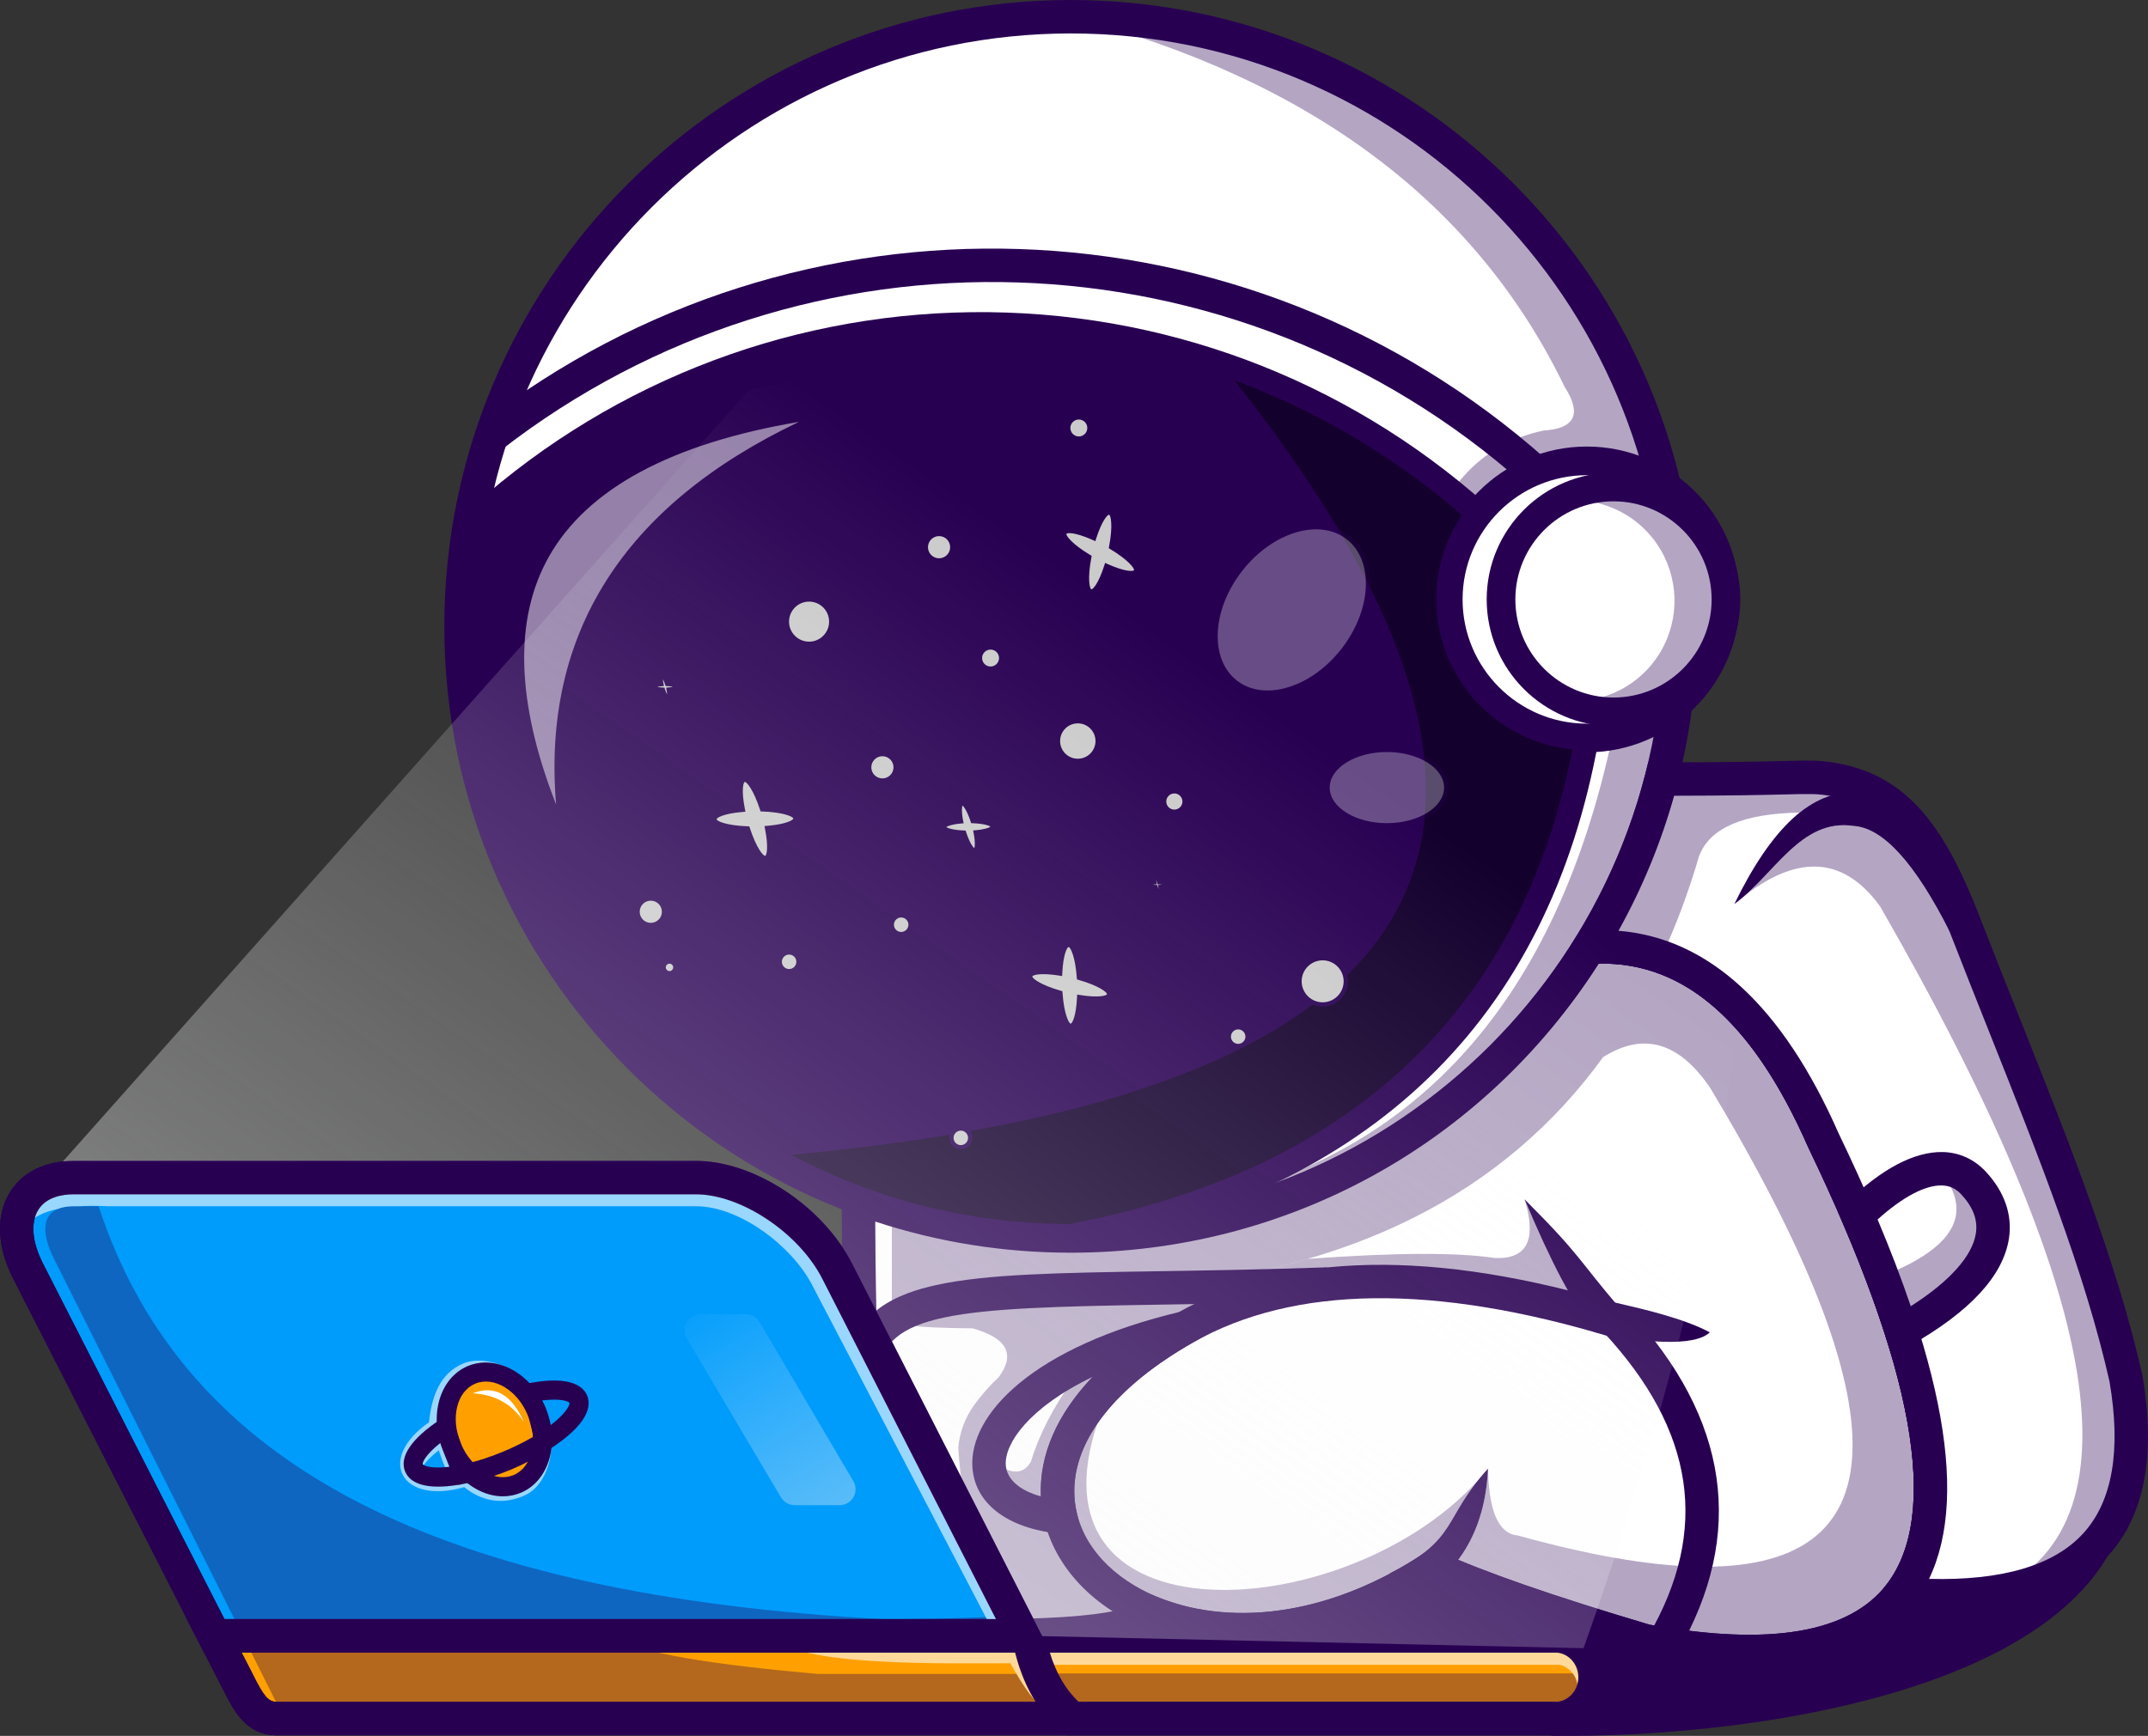
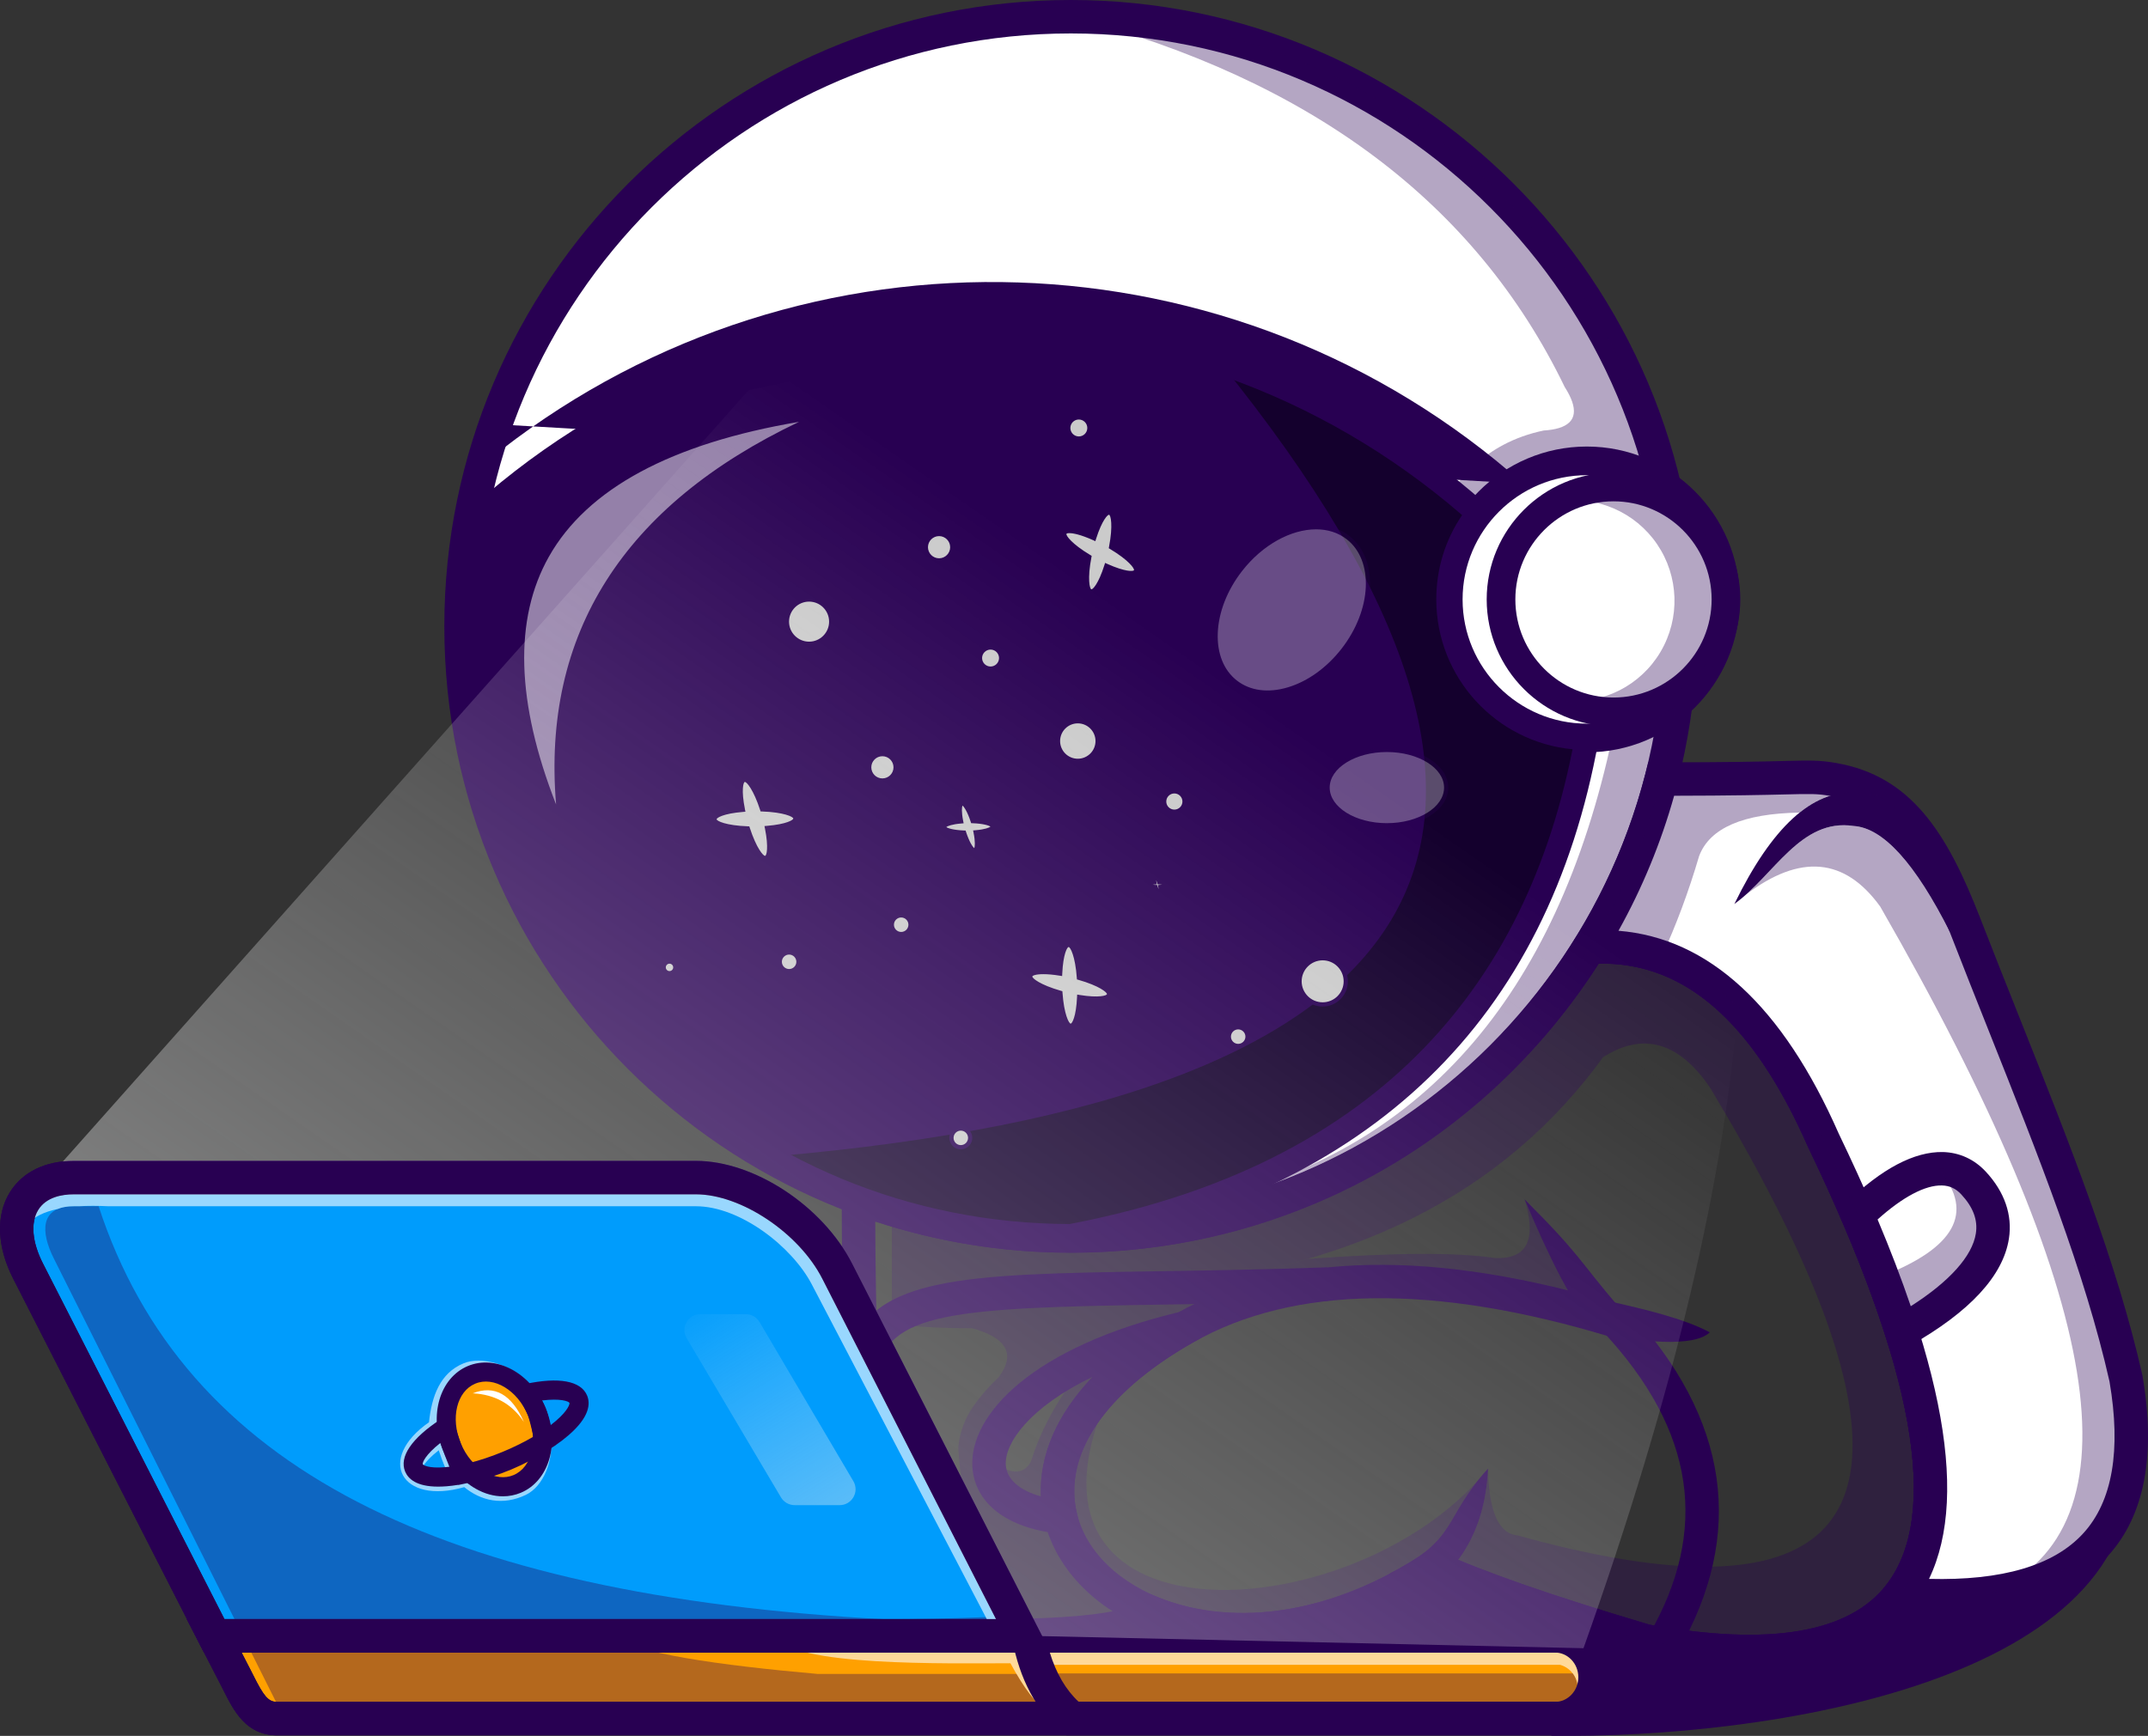
<svg xmlns="http://www.w3.org/2000/svg" version="1.1" id="Layer_1" x="0px" y="0px" viewBox="0 0 2539.43 2052.71" style="enable-background:new 0 0 2539.43 2052.71;" xml:space="preserve">
  <rect x="0" y="0" width="2539.43" height="2052.71" fill="#333333" stroke="none" />
  <style type="text/css">
	.st0{opacity:0.2;}
	.st1{fill:#2D0106;}
	.st2{fill:#FFFFFF;}
	.st3{fill:#F7941E;}
	.st4{opacity:0.4;}
	.st5{fill:#EF4136;}
	.st6{fill:#FFBC73;}
	.st7{fill:#FFCF9F;}
	.st8{fill-rule:evenodd;clip-rule:evenodd;fill:#FFFFFF;}
	.st9{fill:#280052;}
	.st10{fill-rule:evenodd;clip-rule:evenodd;fill:#280052;}
	.st11{fill-rule:evenodd;clip-rule:evenodd;fill:#14002D;}
	.st12{opacity:0.35;}
	.st13{fill-rule:evenodd;clip-rule:evenodd;fill:#009CFC;}
	.st14{opacity:0.6;}
	.st15{fill-rule:evenodd;clip-rule:evenodd;fill:#FFA000;}
	.st16{opacity:0.5;}
	.st17{opacity:0.3;}
	.st18{fill-rule:evenodd;clip-rule:evenodd;fill:#CBCBCB;}
	.st19{opacity:0.4;fill-rule:evenodd;clip-rule:evenodd;fill:url(#SVGID_1_);}
	.st20{opacity:0.4;fill-rule:evenodd;clip-rule:evenodd;fill:url(#SVGID_00000106134596085184135770000007108117970780951467_);}
	.st21{fill-rule:evenodd;clip-rule:evenodd;fill:#000072;}
	.st22{fill-rule:evenodd;clip-rule:evenodd;fill:#FF850B;}
	.st23{fill:#000072;}
	.st24{fill-rule:evenodd;clip-rule:evenodd;fill:#E79442;}
	.st25{fill-rule:evenodd;clip-rule:evenodd;fill:#E91B24;}
	.st26{fill-rule:evenodd;clip-rule:evenodd;fill:#FBF4EE;}
	.st27{fill-rule:evenodd;clip-rule:evenodd;fill:#615372;}
	.st28{clip-path:url(#SVGID_00000089544130698653377220000000018680814774398354_);}
	.st29{opacity:0.65;}
	.st30{fill-rule:evenodd;clip-rule:evenodd;fill:#939792;}
	.st31{fill-rule:evenodd;clip-rule:evenodd;fill:#FF0066;}
	.st32{opacity:0.42;}
	.st33{opacity:0.56;}
	.st34{fill-rule:evenodd;clip-rule:evenodd;fill:#1994CA;}
	.st35{opacity:0.46;}
	.st36{fill-rule:evenodd;clip-rule:evenodd;fill:#574A70;}
	.st37{clip-path:url(#SVGID_00000090264937481412619690000015630343284146174611_);}
	.st38{clip-path:url(#SVGID_00000128444083306963933850000016332255229972537261_);}
	.st39{clip-path:url(#SVGID_00000044150349449827677630000007692815030276087187_);}
	.st40{clip-path:url(#SVGID_00000151519748125817717700000015736108029072300686_);}
	.st41{clip-path:url(#SVGID_00000065770282207169288940000013521800418398659493_);}
	.st42{fill-rule:evenodd;clip-rule:evenodd;fill:#321B45;}
	.st43{fill-rule:evenodd;clip-rule:evenodd;fill:#F2AD75;}
	.st44{fill:#321B45;}
	.st45{fill-rule:evenodd;clip-rule:evenodd;fill:#783129;}
	.st46{fill-rule:evenodd;clip-rule:evenodd;fill:#ABEA36;}
	.st47{opacity:0.52;}
	.st48{clip-path:url(#SVGID_00000160172602332546455650000015714913857501023874_);}
	.st49{fill:#669017;}
	.st50{opacity:0.77;}
	.st51{fill-rule:evenodd;clip-rule:evenodd;fill:#FFCB00;}
	.st52{fill-rule:evenodd;clip-rule:evenodd;fill:#FDC06B;}
	.st53{fill-rule:evenodd;clip-rule:evenodd;fill:#F80241;}
	.st54{fill:#371A45;}
	.st55{fill:#293856;}
	.st56{fill:#14002D;}
	.st57{opacity:0.8;}
	.st58{fill-rule:evenodd;clip-rule:evenodd;fill:#FDF9E6;}
	.st59{fill:#030354;}
	.st60{fill-rule:evenodd;clip-rule:evenodd;fill:#5E5D72;}
	.st61{fill-rule:evenodd;clip-rule:evenodd;fill:#F5AFB0;}
	.st62{fill-rule:evenodd;clip-rule:evenodd;fill:#030354;}
	.st63{fill-rule:evenodd;clip-rule:evenodd;fill:#E5E5E5;}
	.st64{fill-rule:evenodd;clip-rule:evenodd;fill:#FBC102;}
	.st65{opacity:0.7;}
	.st66{fill-rule:evenodd;clip-rule:evenodd;fill:#22A7F0;}
	.st67{fill-rule:evenodd;clip-rule:evenodd;fill:#FF6666;}
	.st68{fill-rule:evenodd;clip-rule:evenodd;fill:#CB3300;}
	.st69{fill-rule:evenodd;clip-rule:evenodd;fill:#DD6B2B;}
	.st70{opacity:0.21;}
	.st71{fill-rule:evenodd;clip-rule:evenodd;fill:#380072;}
	.st72{fill-rule:evenodd;clip-rule:evenodd;fill:#3AD4FD;}
	.st73{fill:#380072;}
	.st74{fill-rule:evenodd;clip-rule:evenodd;fill:#FC6CC9;}
	.st75{fill-rule:evenodd;clip-rule:evenodd;fill:#FEF26B;}
	.st76{fill-rule:evenodd;clip-rule:evenodd;fill:#FF31CA;}
	.st77{fill-rule:evenodd;clip-rule:evenodd;fill:#F5AE41;}
	.st78{fill-rule:evenodd;clip-rule:evenodd;fill:#FDC3E7;}
	.st79{fill-rule:evenodd;clip-rule:evenodd;fill:#FDC1E5;}
	.st80{fill-rule:evenodd;clip-rule:evenodd;fill:#F9D505;}
	.st81{fill:#390075;}
	.st82{fill:#FF8383;}
</style>
  <g>
    <g>
      <g>
        <ellipse transform="matrix(0.707 -0.707 0.707 0.707 -152.949 1112.109)" class="st8" cx="1265.96" cy="740.68" rx="720.91" ry="720.9" />
        <path class="st9" d="M1265.96,1464.09c-398.89,0-723.4-324.52-723.4-723.41s324.52-723.41,723.4-723.41     s723.41,324.52,723.41,723.41S1664.84,1464.09,1265.96,1464.09z M1265.96,22.27c-396.13,0-718.4,322.28-718.4,718.41     c0,396.13,322.28,718.41,718.4,718.41c396.13,0,718.41-322.28,718.41-718.41C1984.37,344.55,1662.09,22.27,1265.96,22.27z" />
      </g>
      <g>
        <path class="st9" d="M1265.96,1481.36c-408.41,0-740.67-332.27-740.67-740.68C525.28,332.27,857.55,0,1265.96,0     c408.41,0,740.68,332.27,740.68,740.68C2006.64,1149.09,1674.37,1481.36,1265.96,1481.36z M1265.96,39.55     c-386.61,0-701.13,314.53-701.13,701.14c0,386.6,314.53,701.14,701.13,701.14s701.14-314.53,701.14-701.14     C1967.1,354.07,1652.56,39.55,1265.96,39.55z" />
      </g>
      <g>
        <ellipse transform="matrix(0.707 -0.707 0.707 0.707 48.243 1534.154)" class="st8" cx="1876.01" cy="708.84" rx="163.85" ry="163.85" />
        <path class="st9" d="M1876.01,875.19c-91.73,0-166.35-74.62-166.35-166.35s74.62-166.35,166.35-166.35     c91.72,0,166.35,74.63,166.35,166.35S1967.73,875.19,1876.01,875.19z M1876.01,547.49c-88.97,0-161.35,72.38-161.35,161.35     s72.38,161.35,161.35,161.35s161.35-72.38,161.35-161.35S1964.98,547.49,1876.01,547.49z" />
      </g>
      <g>
        <path class="st9" d="M1876.01,889.64c-99.69,0-180.8-81.11-180.8-180.8c0-99.69,81.11-180.8,180.8-180.8s180.8,81.11,180.8,180.8     C2056.81,808.54,1975.7,889.64,1876.01,889.64z M1876.01,561.94c-81.01,0-146.9,65.9-146.9,146.9s65.9,146.9,146.9,146.9     c81,0,146.9-65.9,146.9-146.9S1957.01,561.94,1876.01,561.94z" />
      </g>
      <g>
        <ellipse transform="matrix(0.133 -0.991 0.991 0.133 952.126 2505.592)" class="st8" cx="1907.52" cy="708.84" rx="132.96" ry="132.96" />
        <path class="st9" d="M1907.52,844.3c-74.7,0-135.46-60.77-135.46-135.46s60.77-135.46,135.46-135.46     c74.69,0,135.46,60.77,135.46,135.46S1982.21,844.3,1907.52,844.3z M1907.52,578.38c-71.94,0-130.46,58.53-130.46,130.46     s58.53,130.46,130.46,130.46c71.93,0,130.46-58.53,130.46-130.46S1979.45,578.38,1907.52,578.38z" />
      </g>
      <g>
        <path class="st9" d="M1907.52,858.75c-82.66,0-149.91-67.25-149.91-149.91s67.25-149.91,149.91-149.91     s149.91,67.25,149.91,149.91S1990.18,858.75,1907.52,858.75z M1907.52,592.83c-63.97,0-116.02,52.04-116.02,116.01     s52.05,116.01,116.02,116.01s116.01-52.04,116.01-116.01S1971.49,592.83,1907.52,592.83z" />
      </g>
      <g>
-         <path class="st8" d="M1361.96,1907.22c85.1,34.69,208.45,28.42,332.58-53.98c52.69,24.13,136.3,53.18,250.8,87.17     c361.92,66.29,432.11-130.87,210.57-591.49c-70.22-159.9-162.52-236.15-276.9-228.75c-127.14,204.93-354.15,341.41-613.06,341.41     c-88.3,0-172.89-15.87-251.07-44.93c0.26,251.21,12,422.89,35.17,515.03C1235.34,1939.32,1339.3,1931.17,1361.96,1907.22z" />
        <path class="st9" d="M2067.34,1955.3c-36.36,0-77.19-4.14-122.45-12.43c-113.44-33.66-197.5-62.83-250.13-86.78     c-110.59,72.98-234.54,93.13-332.22,54.07c-25.59,23.77-127.92,31.63-312.58,24.03l-1.87-0.08l-0.46-1.81     c-23.12-91.94-34.98-265.42-35.24-515.64l0-3.6l3.37,1.25c79.94,29.71,164.12,44.77,250.2,44.77     c250.38,0,478.77-127.19,610.94-340.23l0.68-1.09l1.28-0.08c114.88-7.5,208.98,70.02,279.35,230.24     c128.61,267.41,158.99,448.71,90.25,538.78C2213.61,1932.37,2152.91,1955.3,2067.34,1955.3z M1694.32,1850.39l1.26,0.58     c52.33,23.96,136.6,53.25,250.47,87.05c149.5,27.38,250.01,9.11,298.43-54.34c67.5-88.46,36.95-268.01-90.82-533.66     c-69.21-157.57-161.15-234.17-273.2-227.42c-133.18,213.86-362.81,341.49-614.5,341.49c-85.47,0-169.07-14.75-248.56-43.84     c0.37,246.24,12.02,417.47,34.64,509.02c182.48,7.43,286.15-0.57,308.11-23.76l1.18-1.24l1.58,0.64     c96.71,39.42,220.18,19.33,330.26-53.75L1694.32,1850.39z" />
      </g>
      <g>
        <path class="st9" d="M2067.03,1972.51c-37.41,0-79.18-4.21-125.25-12.65l-2.06-0.49c-107.96-32.05-189.76-60.17-243.44-83.69     c-109.94,69.73-232.12,89.58-331.16,53.93c-27.96,16.61-99.31,30.76-315.87,21.84l-14.76-0.61l-3.6-14.33     c-23.47-93.31-35.5-268.2-35.77-519.84l-0.03-28.47l26.69,9.92c78,28.99,160.16,43.69,244.17,43.69     c244.37,0,467.27-124.14,596.26-332.07l5.37-8.65l10.16-0.66c122.9-7.96,222.56,72.87,296.13,240.22     c133.43,277.5,162.31,459.55,88.32,556.52C2223.93,1947.33,2158.51,1972.51,2067.03,1972.51z M1949.95,1921.16     c142.3,25.89,236.77,9.76,280.81-47.96c63.24-82.87,32.07-256.38-92.66-515.7l-0.29-0.62     c-65.03-148.07-146.33-219.38-247.59-217.39c-137.05,214.28-369.62,341.87-624.26,341.87c-79.19,0-156.84-12.37-231.21-36.81     c1.02,221.08,11.48,378.28,31.13,467.98c236.18,8.77,275.34-12.14,281.72-18.89l9.3-9.83l12.52,5.11     c91.44,37.27,208.88,17.76,314.18-52.15l9.17-6.08l10,4.58C1754.21,1858.82,1837.37,1887.71,1949.95,1921.16z" />
      </g>
      <g>
-         <path class="st9" d="M1800.82,571.94C1460.45,269.81,952.4,252.98,592.78,531.92l-24.24-31.25     c374.65-290.6,903.94-273.05,1258.53,41.7L1800.82,571.94z" />
+         <path class="st9" d="M1800.82,571.94C1460.45,269.81,952.4,252.98,592.78,531.92l-24.24-31.25     L1800.82,571.94z" />
      </g>
      <g>
        <path class="st10" d="M1265.96,1461.57c347.76-66.07,551.12-262.37,610.05-588.88c-90.48,0-163.85-73.37-163.85-163.85     c0-38.47,13.26-73.85,35.46-101.8c-341.68-303.93-858.61-297.61-1192.78,14.57c-6.45,38.74-9.79,78.51-9.79,119.07     C545.05,1138.83,867.81,1461.59,1265.96,1461.57L1265.96,1461.57z" />
      </g>
      <g>
        <path class="st11" d="M1265.96,1461.57c347.76-66.08,551.12-262.37,610.05-588.88c-90.48,0-163.85-73.37-163.85-163.85     c0-38.47,13.26-73.85,35.46-101.8c-91.2-81.12-194.88-140.13-304.24-177.12c450.67,556.84,272.98,869.48-533.07,937.94     C1015.26,1427.49,1136.62,1461.58,1265.96,1461.57L1265.96,1461.57z" />
      </g>
      <g>
        <path class="st9" d="M2067.03,1972.51c-37.41,0-79.18-4.21-125.25-12.65l-2.06-0.49c-107.95-32.04-189.75-60.17-243.43-83.68     c-146.45,93.07-283.57,81.86-364.08,39.48c-62.71-33.01-100.73-88.84-101.67-149.35c-1.22-77.82,55.79-153.39,160.52-212.78     c128.82-73.05,305.52-76.34,525.17-9.77l-11.46,37.84c-208.91-63.3-375.19-61.17-494.19,6.32     c-91.58,51.94-141.47,115.07-140.49,177.77c0.73,46.5,30.09,88.41,80.56,114.98c72.15,37.98,197.52,46.51,332.98-43.41l9.17-6.08     l10,4.58c51.44,23.55,134.59,52.45,247.17,85.89c142.3,25.89,236.77,9.76,280.81-47.96c63.24-82.87,32.07-256.38-92.66-515.7     l-0.29-0.62c-67.13-152.87-151.41-223.85-257.51-216.97l-2.55-39.46c122.9-7.96,222.55,72.87,296.14,240.22     c133.42,277.5,162.31,459.55,88.31,556.52C2223.93,1947.33,2158.51,1972.51,2067.03,1972.51z" />
      </g>
      <g>
        <path class="st9" d="M1914.16,1546l-29.97,25.64c-11.81-13.8-24.61-33.7-38.39-59.7c-13.39-25.25-27.86-56.5-43.41-93.73     C1869.37,1485.13,1865.67,1489.33,1914.16,1546L1914.16,1546z" />
      </g>
      <g>
        <path class="st9" d="M1759.18,1736.73c-1.67,37.38-10.73,69.4-27.17,96.04c-16.66,26.99-40.59,48.05-71.78,63.17l-17.14-35.53     C1725.01,1819.81,1705.06,1795.96,1759.18,1736.73L1759.18,1736.73z" />
      </g>
      <g>
        <path class="st9" d="M1279.59,1816.48l-27.79-2.92c-61.27-6.43-99.48-35.85-102.21-78.71c-3.93-61.61,70.83-142.34,246.67-183.86     l134.59-31.77l-120.3,68.21c-103.94,58.95-154.04,132.52-137.47,201.86L1279.59,1816.48z M1291.66,1628.23     c-75.61,36.31-104.19,79.1-102.6,104.11c1.08,16.92,16.14,30.1,41.47,37.2C1228.3,1720.9,1249.5,1672.5,1291.66,1628.23z" />
      </g>
      <g>
        <path class="st8" d="M2167.29,921.75c-32.36-5.64-34.87-0.15-203.21-0.52c-18.36,71.17-47.3,138.07-85.06,198.95     c114.38-7.4,206.67,68.86,276.9,228.75c128.76,267.72,158.98,446.44,90.63,536.17c209.97,16.28,298.9-68.79,266.79-255.18     c-36.96-164.26-113.25-337.65-190.46-536.49C2283.11,990.97,2243.75,935.07,2167.29,921.75z" />
        <path class="st9" d="M2294.21,1889.53c-15.21,0-31.17-0.65-47.86-1.94l-4.58-0.35l2.78-3.65     c67.41-88.49,36.83-268.01-90.89-533.57c-69.47-158.17-161.81-234.61-274.48-227.34l-4.84,0.31l2.56-4.13     c38.2-61.61,66.72-128.32,84.76-198.26l0.49-1.88l1.94,0c76.94,0.17,119.89-0.9,145.56-1.54c30.93-0.77,40.28-1.01,58.08,2.1     c80.6,14.05,120.01,76.7,157.49,173.23c15.83,40.76,31.69,80.65,47.04,119.22c58.68,147.51,114.1,286.85,143.53,417.63     c15.28,88.71,3.05,155.54-36.31,198.76C2442.28,1868.95,2380.07,1889.53,2294.21,1889.53z M2251.24,1882.94     c106.89,7.61,182.43-11.97,224.53-58.18c38.28-42.02,50.09-107.43,35.1-194.42c-29.31-130.26-84.67-269.42-143.27-416.75     c-15.35-38.58-31.22-78.48-47.05-119.26c-36.84-94.91-75.4-156.47-153.69-170.11l0,0c-17.33-3.02-25.76-2.81-57.1-2.03     c-25.47,0.64-67.95,1.68-143.75,1.55c-17.79,68.21-45.48,133.34-82.36,193.69c112.72-5.13,205.17,72.52,274.55,230.5     C2285.04,1611.65,2316.34,1791.63,2251.24,1882.94z" />
      </g>
      <g>
        <path class="st9" d="M2293.98,1906.79c-15.61,0-31.93-0.66-48.96-1.98l-36.21-2.8l22.01-28.89     c63.15-82.91,31.96-256.38-92.72-515.62l-0.29-0.62c-67.13-152.87-151.41-223.85-257.51-216.97l-38.31,2.48l20.23-32.63     c37.28-60.13,65.11-125.22,82.71-193.47l3.83-14.87l15.36,0.03c76.71,0.14,119.51-0.9,145.08-1.54     c31.42-0.79,41.98-1.05,61.48,2.35c88.6,15.44,130.98,81.85,170.62,184c15.8,40.69,31.66,80.55,46.99,119.09     c58.94,148.17,114.6,288.12,144.33,420.22l0.2,0.99c16.21,94.1,2.55,165.83-40.59,213.2     C2451.64,1884.32,2385.07,1906.79,2293.98,1906.79z M2280.56,1867.09c86.49,2.21,147.73-15.87,182.43-53.97     c34.44-37.8,44.84-98.15,30.94-179.37c-29.07-128.92-84.12-267.3-142.39-413.79c-15.36-38.62-31.25-78.55-47.1-119.39     c-41.45-106.79-78.23-148.49-140.55-159.35v0c-15.64-2.72-22.96-2.54-53.7-1.77c-24.03,0.6-63.06,1.46-130.97,1.56     c-15.59,55.61-37.65,109.13-65.81,159.66c106.65,8.59,194.14,89.13,260.46,239.99C2294.58,1591.7,2329.73,1764.6,2280.56,1867.09     z" />
      </g>
      <g>
        <path class="st9" d="M2305.27,1102.3c-41.07-81.54-79.04-123.39-113.91-125.55c-62.59-9.49-93.89,58.37-140.93,92.24     c44.28-90.92,92.04-134.8,143.25-131.63c50.02,3.1,98.96,52.16,146.81,147.18L2305.27,1102.3z" />
      </g>
      <g>
        <path class="st8" d="M2196.13,1437.07c21.17,49.27,38.42,95.02,51.77,137.23c101.42-57.24,135.97-120.88,85.19-175.43     C2301.84,1365.31,2250.79,1384.02,2196.13,1437.07z" />
        <path class="st9" d="M2246.44,1578l-0.93-2.94c-13.27-41.97-30.65-88.07-51.67-137l-0.68-1.58l1.24-1.2     c38.3-37.17,73.69-56.48,102.03-55.7c15.04,0.38,27.99,6.3,38.5,17.59c18.8,20.21,26.55,42.02,23.02,64.82     c-5.9,38.05-43.52,77.64-108.81,114.49L2246.44,1578z M2199.11,1437.67c20.29,47.35,37.18,92.06,50.23,132.94     c62.26-35.62,98.08-73.41,103.65-109.38c3.29-21.22-4.03-41.62-21.74-60.65c-9.56-10.27-21.32-15.65-34.96-16     C2269.47,1384.03,2235.93,1402.25,2199.11,1437.67z" />
      </g>
      <g>
        <path class="st9" d="M2236.39,1603.51l-7.34-23.24c-13.1-41.43-30.28-86.98-51.08-135.39l-5.37-12.51l9.77-9.48     c42.29-41.05,80.88-61.21,114.5-60.57c19.58,0.5,37.1,8.49,50.7,23.09c22.28,23.93,31.77,51.33,27.45,79.23     c-6.83,44.09-46.33,86.79-117.39,126.89L2236.39,1603.51z M2219.74,1442.07c15.13,35.92,28.27,70.28,39.23,102.57     c45.73-29.15,72.8-59.26,76.95-86.05c2.47-15.94-3.19-31.07-17.31-46.24c-6.46-6.93-13.68-10.27-22.76-10.5     C2276.03,1401.27,2249.27,1415.53,2219.74,1442.07z" />
      </g>
      <g class="st12">
        <path class="st10" d="M2225.23,1509.08c8.51,22.6,16.07,44.34,22.67,65.22c101.41-57.24,135.97-120.88,85.19-175.43     c-11.31-12.16-25.23-17.45-40.97-16.75l1.78,2.88C2333.91,1434.27,2311.03,1475.63,2225.23,1509.08L2225.23,1509.08z" />
      </g>
      <g>
        <path class="st9" d="M1037.97,1625.37l-39.35-4.01c7.29-71.41,65.08-92.24,107.91-101.69c59.79-13.19,145.64-14.55,264.48-16.43     c58.07-0.92,123.88-1.96,197.64-4.58l1.41,39.52c-74.15,2.64-140.17,3.68-198.42,4.6     C1129.58,1546.6,1045.48,1551.68,1037.97,1625.37z" />
      </g>
      <g>
        <path class="st9" d="M1983.29,1953.88l-34.24-19.79c72.13-124.85,54.78-242.1-53.06-358.46l29-26.88     C2044.49,1677.69,2064.11,1813.99,1983.29,1953.88z" />
      </g>
      <g>
        <path class="st13" d="M87.37,1392.54h735.38c60.83,0,135.98,49.77,167.01,110.59l220.03,431.27H253.23L33.21,1503.13     C2.18,1442.31,26.55,1392.54,87.37,1392.54z" />
        <path class="st9" d="M1213.87,1936.9H251.69l-0.69-1.36L30.98,1504.27c-16.43-32.2-18.18-63.17-4.82-84.99     c11.55-18.86,33.29-29.24,61.22-29.24h735.38c61.83,0,137.74,50.22,169.24,111.95L1213.87,1936.9z M254.76,1931.9h950.94     l-218.17-427.63c-30.73-60.23-104.65-109.23-164.79-109.23H87.37c-26.12,0-46.35,9.54-56.96,26.86     c-12.43,20.29-10.6,49.49,5.01,80.1L254.76,1931.9z" />
      </g>
      <g>
        <path class="st9" d="M1242.07,1954.17H241.12L15.59,1512.12c-19.22-37.68-20.74-74.8-4.17-101.86     c14.81-24.17,41.78-37.49,75.95-37.49h735.38c68.8,0,149.9,53.32,184.62,121.38L1242.07,1954.17z M265.34,1914.63h912.16     l-205.35-402.51c-27.6-54.1-96.02-99.8-149.4-99.8H87.37c-14.07,0-32.81,3.23-42.23,18.6c-9.21,15.05-7.15,38.1,5.67,63.23     L265.34,1914.63z" />
      </g>
      <g class="st14">
        <path class="st8" d="M527.83,1691.16c6.32-68.46,38.83-86.76,97.54-54.92c-21.66-23.78-56.59-32.56-77.2-24.12     c-27.98,11.46-37.83,39.07-40.99,69.73c-62.83,43.87-32.94,98.13,41.66,76.74c19.79,16.2,45.54,22.23,72.83,9.13     c21.21-10.18,33.1-41.69,29.43-68.53c-18.23,58.89-50.11,73-95.65,42.33c-16.73,0.2-25.09,0.3-25.09,0.3     c-2.66-2.29-6.54-11.24-11.65-26.85c-9.08,7.05-15.8,14.13-20.19,21.26c9.97,4.65,26.64,5.13,31.84,5.59     c9.82-7.64,13.67-20.69,9.56-32.44c-2.59-7.42-8-13.27-14.77-16.53L527.83,1691.16z" />
      </g>
      <g>
        <path class="st15" d="M253.23,1934.4h1590c26.93,0,48.95,22.02,48.95,48.96c0,26.93-22.02,48.95-48.95,48.95H327.43     c-26.92,0-36.62-25.02-48.96-48.95L253.23,1934.4z" />
        <path class="st9" d="M1843.22,2034.81H327.43c-25.86,0-36.95-22.06-47.67-43.38c-1.16-2.3-2.32-4.62-3.51-6.92l-27.12-52.61     h1594.1c28.37,0,51.46,23.09,51.46,51.46C1894.68,2011.73,1871.6,2034.81,1843.22,2034.81z M257.33,1936.9l23.36,45.31     c1.2,2.32,2.37,4.65,3.54,6.97c10.96,21.8,20.42,40.62,43.2,40.62h1515.8c25.62,0,46.46-20.83,46.46-46.45     c0-25.62-20.84-46.46-46.46-46.46H257.33z" />
      </g>
      <g>
        <path class="st9" d="M1843.22,2052.08H327.43c-36.51,0-51.25-29.33-63.11-52.9c-1.13-2.25-2.27-4.51-3.43-6.76l-40.1-77.79     h1622.43c37.9,0,68.73,30.83,68.73,68.73C1911.95,2021.26,1881.12,2052.08,1843.22,2052.08z M285.66,1954.17l10.38,20.13     c1.23,2.37,2.42,4.75,3.61,7.12c11.93,23.73,17.31,31.11,27.77,31.11h1515.8c16.09,0,29.18-13.09,29.18-29.18     c0-16.09-13.1-29.19-29.18-29.19H285.66z" />
      </g>
      <g>
        <path class="st15" d="M557.49,1625.79c27.69-11.58,62.19,7.91,77.09,43.53c14.9,35.62,4.54,73.87-23.14,85.46     c-27.68,11.58-62.19-7.91-77.09-43.53C519.46,1675.63,529.81,1637.37,557.49,1625.79z" />
        <path class="st9" d="M594.57,1760.63c-9.14,0-18.58-2.6-27.7-7.75c-15.04-8.49-27.41-22.94-34.82-40.67     c-15.41-36.84-4.43-76.64,24.47-88.73l0,0c28.93-12.11,64.96,8.05,80.37,44.87c15.41,36.83,4.42,76.63-24.48,88.73     C606.73,1759.46,600.72,1760.63,594.57,1760.63z M558.46,1628.1L558.46,1628.1c-26.36,11.03-36.14,47.9-21.8,82.18     c6.99,16.72,18.6,30.31,32.68,38.26c13.87,7.84,28.49,9.22,41.14,3.94c26.36-11.03,36.14-47.9,21.8-82.18     C617.94,1636.01,584.83,1617.09,558.46,1628.1z" />
      </g>
      <g>
        <path class="st9" d="M594.56,1769.45c-10.62,0-21.53-2.99-32.01-8.9c-16.73-9.45-30.45-25.41-38.62-44.94     c-17.28-41.31-4.18-86.28,29.2-100.24l0,0c33.37-13.93,74.59,8.29,91.88,49.59c17.28,41.3,4.17,86.27-29.2,100.24     C609.01,1768.04,601.85,1769.45,594.56,1769.45z M561.85,1636.22L561.85,1636.22c-21.88,9.15-29.54,40.85-17.07,70.67     c6.24,14.93,16.5,27,28.88,33.99c11.46,6.47,23.33,7.71,33.42,3.48c21.88-9.16,29.55-40.86,17.08-70.67     S583.73,1627.07,561.85,1636.22z" />
      </g>
      <g>
        <path class="st9" d="M517.92,1757.98c-25.74,0-35.42-9.37-38.93-17.76l0,0c-7.29-17.41,7.57-39.35,41.85-61.78l13.81-9.03     l3.43,16.14c1.84,8.65,9.94,31.06,15.9,44.71c13.13-3.25,27.22-7.95,41.41-13.89c12.74-5.33,24.71-11.28,35.37-17.56     c-0.15-0.62-0.3-1.26-0.47-1.95c-1.58-6.56-4.88-20.21-6.12-23.17c-2.12-5.09-6.52-13.74-10.49-19.75l-9.1-13.79l16.15-3.48     c40.04-8.63,66.09-3.79,73.37,13.58c3.94,9.42,3.29,25.25-22.17,47.15c-4.46,3.84-9.44,7.66-14.86,11.41l0.02,0.07l-2.89,1.88     c-1.43,0.95-2.88,1.9-4.35,2.84c-30,19.38-59.44,31.7-94.82,39.63c-1.78,0.41-3.55,0.79-5.3,1.15l-8.04,1.68l-0.1-0.18     c-4.65,0.76-9.15,1.32-13.46,1.67C524.47,1757.84,521.07,1757.98,517.92,1757.98z M520.67,1706.29     c-17.69,13.88-21.58,23.43-20.84,25.21l0,0c0.38,0.9,6.51,5.17,26.43,3.51c1.64-0.13,3.31-0.3,5-0.5     C527.69,1725.87,523.74,1715.4,520.67,1706.29z M640.87,1656.09c1.68,3.33,3.12,6.43,4.14,8.87c1.48,3.55,3.42,10.96,5.75,20.49     c2.27-1.73,4.41-3.46,6.43-5.2c15.17-13.04,16.44-20.39,16.05-21.29C672.21,1656.98,662.39,1653.41,640.87,1656.09z" />
      </g>
      <g class="st16">
        <path class="st8" d="M962.06,493.54c-312.71,47.08-412.85,205.35-300.44,474.8C637.04,752.96,737.19,594.69,962.06,493.54     L962.06,493.54z" />
        <path class="st9" d="M666.11,985.58l-6.79-16.28c-54.02-129.49-59-234.93-14.81-313.37c47.83-84.9,154.55-140.37,317.18-164.86     l17.98-2.71l-16.58,7.46C740.37,596,639.78,754.89,664.11,968.06L666.11,985.58z M944.61,498.86     c-151.02,25.52-250.46,79.15-295.75,159.53c-41.57,73.78-38.67,172.26,8.56,292.9C640.54,749.65,737.07,597.59,944.61,498.86z" />
      </g>
      <g class="st17">
        <path class="st8" d="M1639.61,886.79c38.72,0,70.11,19.96,70.11,44.57c0,24.61-31.39,44.56-70.11,44.56     c-38.72,0-70.12-19.95-70.12-44.56C1569.5,906.75,1600.89,886.79,1639.61,886.79L1639.61,886.79z" />
        <path class="st9" d="M1639.61,978.42c-40.04,0-72.61-21.11-72.61-47.06c0-25.95,32.57-47.07,72.61-47.07s72.61,21.11,72.61,47.07     C1712.22,957.31,1679.65,978.42,1639.61,978.42z M1639.61,889.29c-37.28,0-67.61,18.87-67.61,42.07     c0,23.19,30.33,42.06,67.61,42.06s67.61-18.87,67.61-42.06C1707.22,908.16,1676.89,889.29,1639.61,889.29z" />
      </g>
      <g class="st17">
        <path class="st8" d="M1593.53,635.62c33.67,26.09,31.26,85.56-5.37,132.83c-36.63,47.27-93.61,64.44-127.28,38.35     c-33.67-26.09-31.26-85.56,5.37-132.83C1502.88,626.7,1559.86,609.53,1593.53,635.62L1593.53,635.62z" />
        <path class="st9" d="M1498.44,821.52c-14.79,0-28.2-4.3-39.1-12.75c-16.94-13.13-25.69-34.63-24.64-60.55     c1.04-25.6,11.54-52.52,29.57-75.79c37.42-48.28,96.09-65.69,130.8-38.79l0,0c34.7,26.89,32.49,88.05-4.93,136.34     c-18.03,23.27-41.47,40.16-66.01,47.55C1515.27,820.2,1506.64,821.52,1498.44,821.52z M1555.9,625.94     c-29.33,0-63.17,17.93-87.68,49.57c-17.4,22.46-27.53,48.35-28.53,72.93c-0.98,24.26,7.08,44.28,22.71,56.39     c15.62,12.11,37.02,14.92,60.28,7.92c23.54-7.09,46.1-23.37,63.5-45.82c35.73-46.1,38.33-104.11,5.82-129.32l0,0     C1581.79,629.69,1569.31,625.94,1555.9,625.94z" />
      </g>
      <g>
        <path class="st9" d="M1893.5,1536.65c7.8,1.82,10.51,2.45,12.89,2.99c36.9,8.47,83.69,19.22,114.99,35.89     c-18.42,17.93-82.6,12.02-136.84-0.43L1893.5,1536.65z" />
      </g>
      <g class="st12">
        <path class="st10" d="M1046.14,1914.85c-524.96-28.36-828.79-179.39-929.55-488.41H87.37c-41.11,0-38.93,31.43-23.86,61.51     l223.63,446.46h868.33h21.46l-11.56-22.12C1124.4,1913.92,1084.66,1914.77,1046.14,1914.85L1046.14,1914.85z" />
      </g>
      <g class="st14">
        <path class="st8" d="M1018.6,1631.48l146.78,280.81l11.56,22.12h7.34c8.76-0.07,17.19-0.19,25.31-0.38l-178.55-349.98     l-14.67-28.76l-26.61-52.16c-31.62-60.51-106.18-110.59-167.01-110.59H87.37c-14.56,0-27.01,2.84-37.1,8     c-26.69,13.64-36.89,43.49-26.13,79.91c-3.62-26.92,11.14-43.87,44.28-50.84c4.9-2.04,11.14-3.18,18.95-3.18h6     c10.43-0.64,22.02-0.64,34.79,0h694.59c52.03,0,113.44,47.38,136.97,92.39L1018.6,1631.48z" />
      </g>
      <g>
        <g class="st12">
          <path class="st10" d="M1014.9,1424.98h23.65c-7.95-2.64-15.84-5.41-23.66-8.32L1014.9,1424.98z" />
        </g>
        <g class="st12">
          <path class="st10" d="M1031.04,1584.05c1.56-2.45,3.26-4.79,5.1-7.04h-8.69L1031.04,1584.05z" />
        </g>
        <g class="st12">
          <path class="st10" d="M2247.9,1574.3c-13.34-42.21-30.6-87.96-51.76-137.23c-12.13-28.22-25.53-57.6-40.22-88.14      c-51.84-118.03-115.71-190.49-191.61-217.36c-2.62,5.69-5.31,11.3-8.04,16.87l-0.04-0.05c2.73-5.56,5.46-11.13,8.09-16.82      c17.12-37.09,31.92-76.82,44.39-119.15c12.43-33.25,52.04-50.41,118.84-51.49c21.36-17.13,43.41-24.98,66.14-23.58      c12.86,0.8,25.65,4.63,38.36,11.5c-18.46-13.74-39.6-22.73-64.75-27.11c-27.34-4.77-33.37-1.59-136.09-0.71      c-18.86,0.16-40.99,0.24-67.11,0.19c-18.35,71.17-47.3,138.07-85.07,198.95c1.88-0.12,3.74-0.22,5.6-0.3      c-1.86,0.08-3.72,0.18-5.59,0.3c-127.13,204.93-354.15,341.41-613.06,341.4c-73.64,0-144.69-11.04-211.61-31.55v130.7      c32.49-21.69,87.08-30.02,166.05-33.9c36.76-1.8,78.8-2.65,126.36-3.43c248.23-18.87,431.49-110.67,549.92-275.27l0.08,0      c-0.46,0.63-0.9,1.29-1.36,1.92c47.43-30.05,89.62-17.84,126.57,36.62c230.03,383.6,224.06,572.22-17.93,565.86      c-56.85-1.49-126.74-13.75-209.64-36.77c-3.67-0.3-7.05-1.25-10.14-2.85c-15.96-8.23-24.33-33.62-25.09-76.18      c-1.67,37.39-10.73,69.4-27.17,96.04c-6.17,9.99-13.33,19.17-21.49,27.53c53,22.67,131.28,49.37,234.83,80.11      c7.05,1.29,14,2.48,20.83,3.57c139.97,22.37,233.43,2.74,280.38-58.9C2293.49,1823.47,2293.94,1719.88,2247.9,1574.3z" />
        </g>
      </g>
      <g class="st12">
        <path class="st10" d="M1802.39,1418.21c14.72,48.01,2.96,71.14-35.3,69.4c-45.19-6.77-118.86-6.41-221.01,1.08     c-61,17.69-127.43,29.26-199.31,34.72c64.02-1.04,138.04-1.97,222.59-4.99c90.28-9.57,191.18,2.77,298.82,31.68     c-7.14-10.78-14.6-23.5-22.37-38.15C1832.42,1486.68,1817.94,1455.44,1802.39,1418.21L1802.39,1418.21z" />
      </g>
      <g class="st12">
        <path class="st10" d="M1747.23,1750.66c-166.57,183.57-589.57,196.94-425.81-123.94c-61.49,56.3-79.8,115.98-67.56,167.18     c11.72,49,51.44,90.24,108.1,113.33c75.34,30.71,180.64,29.33,289.93-28.56l-8.8-18.25     C1718.27,1823.15,1707.65,1800,1747.23,1750.66L1747.23,1750.66z" />
      </g>
      <g class="st12">
        <path class="st10" d="M1218.68,1728.59c-11.37,20-30.88,10.94-49.21-3.64c-3.23,34.95,25.61,62.78,84.4,68.95     c-16.46-68.83,22.31-152.98,146.94-223.65c-43.55,10.28-80.77,23.14-111.81,37.49     C1247.35,1653.04,1227.01,1701.18,1218.68,1728.59L1218.68,1728.59z" />
      </g>
      <g class="st12">
        <path class="st10" d="M1229.38,1594.77c1.12-0.56,2.23-1.12,3.36-1.66L1229.38,1594.77z M1185.04,1624.67     c0.85-0.75,1.71-1.49,2.58-2.22L1185.04,1624.67z M1192.07,1618.77c-0.9,0.72-1.8,1.46-2.69,2.19     C1190.28,1620.22,1191.17,1619.49,1192.07,1618.77z M1199.15,1613.32c-0.85,0.63-1.69,1.25-2.52,1.89     C1197.46,1614.58,1198.3,1613.95,1199.15,1613.32z M1203.89,1609.94c-1.41,0.98-2.81,1.98-4.2,2.99     C1201.08,1611.92,1202.48,1610.92,1203.89,1609.94z M1208.48,1606.85c-1.47,0.96-2.93,1.94-4.37,2.94     C1205.55,1608.79,1207.01,1607.81,1208.48,1606.85z M1211.58,1604.85c-0.89,0.56-1.78,1.13-2.66,1.7     C1209.8,1605.98,1210.68,1605.42,1211.58,1604.85z M1214.73,1602.9c-0.97,0.59-1.93,1.18-2.88,1.78     C1212.8,1604.08,1213.76,1603.49,1214.73,1602.9z M1137.63,1759.99c1.6,13.06,3.57,27.93,5.92,44.6l66.03,129.43     c86.56-1.99,137.34-10.92,152.37-26.8c-56.66-23.09-96.37-64.33-108.1-113.33c-58.79-6.17-87.63-34-84.4-68.95     c3.4-36.84,42.42-81.58,119.54-117.22c31.04-14.35,68.26-27.21,111.81-37.49c50.41-28.59,107.01-45.3,168.55-51.83     c-84.55,3.01-158.56,3.94-222.59,4.99c-123.53,2.02-209.87,4.47-263.04,23.13c-0.02,0.01-0.05,0.02-0.08,0.02     c-11.23,3.95-20.99,8.62-29.3,14.17c1.3,6.3,33.07,9.64,95.3,10.05c40.87,11.43,51.22,30.71,31.05,57.84     c-10.75,9.98-20.58,21.17-29.46,33.56c-10.53,14.93-16.65,31.49-18.35,49.68C1133.54,1723.43,1135.12,1739.48,1137.63,1759.99z" />
      </g>
      <g class="st12">
        <path class="st10" d="M2222.87,1072.08c265.81,462.47,309.89,732.82,132.23,811.05c131.36-18.58,184.11-102.98,158.23-253.21     c-36.96-164.26-113.25-337.65-190.46-536.49l-17.61,8.88c-41.07-81.54-79.04-123.39-113.91-125.55     c-56.39-8.55-87.38,45.67-127.36,81.27C2128.05,1009.36,2181.01,1014.05,2222.87,1072.08L2222.87,1072.08z" />
      </g>
      <g class="st14">
        <path class="st8" d="M1844.3,1968.67c14.9,4.16,23.77,19.43,20,34.43c-3.77,15-18.82,24.26-33.91,20.87     c-0.52,2.85-0.96,5.63-1.31,8.35h14.15c26.93,0,48.95-22.02,48.95-48.95c0-26.94-22.02-48.96-48.96-48.95l-631.3,0     c-0.71,0-1.42,0.01-2.13,0c-2.92,0.03-5.88,0.03-8.88,0l-0.17,0l-16.46,0c-1.34,0.01-2.7,0.01-4.07,0.02     c-6.66,0.03-13.5,0.03-20.52,0l-4.22-0.02H950.19h-33.92c18.36,36.64,204.46,32.43,278.29,32.43     c16.39,30.28,30.89,49.18,43.52,56.7l-1.38-8.2c-4.61-5.38-15.37-26.38-24.02-46.66H1844.3z" />
      </g>
      <g class="st12">
        <path class="st10" d="M1859.32,1978.85h-645.16c9.69,22.14,23.1,39.96,40.22,53.47h574.7c0.34-2.72,0.78-5.5,1.31-8.35     c15.09,3.39,30.14-5.87,33.91-20.87C1866.5,1994.36,1864.4,1985.52,1859.32,1978.85L1859.32,1978.85z" />
      </g>
      <g>
        <path class="st9" d="M1838.29,2052.08h-577.38l-5.45-4.44c-30.13-24.53-49.95-61.42-58.91-109.63l-4.41-23.71l24.11,0.32     c3.53,0.04,7.01,0.01,10.43,0h611.61c37.05,0,67.19,30.83,67.19,68.73C1905.47,2021.26,1875.34,2052.08,1838.29,2052.08z      M1275.34,2012.54h562.95c15.24,0,27.65-13.09,27.65-29.18c0-16.09-12.4-29.19-27.65-29.19h-597.19     C1248.6,1978.74,1260.06,1998.29,1275.34,2012.54z" />
      </g>
      <g class="st12">
        <path class="st10" d="M1201.68,1979.46H966.41c-112.67-9.89-224.97-25.23-234.9-45.05l-170.68,0l-273.68,0l49.05,97.91h918.18     c-6.41-5.05-12.3-10.72-17.67-16.98l1.38,8.2C1227.32,2017.12,1215.18,2002.43,1201.68,1979.46L1201.68,1979.46z" />
      </g>
      <g>
        <path class="st9" d="M1843.22,2052.08H327.43c-36.51,0-51.25-29.33-63.11-52.9c-1.13-2.25-2.27-4.51-3.43-6.76l-40.1-77.79     h1622.43c37.9,0,68.73,30.83,68.73,68.73C1911.95,2021.26,1881.12,2052.08,1843.22,2052.08z M285.66,1954.17l10.38,20.13     c1.23,2.37,2.42,4.75,3.61,7.12c11.93,23.73,17.31,31.11,27.77,31.11h1515.8c16.09,0,29.18-13.09,29.18-29.18     c0-16.09-13.1-29.19-29.18-29.19H285.66z" />
      </g>
      <g class="st12">
        <path class="st10" d="M1959.04,643.49c25.9,38.03,27.51,87.59,4.15,127.23c-23.36,39.63-67.5,62.22-113.32,57.98     c17.44,8.41,37,13.11,57.65,13.11c27.91,0,53.81-8.6,75.2-23.29c27.21-18.69,47.12-47.25,54.56-80.51     c2.1-9.38,3.21-19.15,3.21-29.16c0-10.02-1.11-19.78-3.21-29.16c-8.43-37.65-32.82-69.26-65.69-87.38     c-19-10.47-40.84-16.42-64.07-16.42c-23.75,0-46.05,6.23-65.34,17.14C1887.61,585.8,1933.14,605.46,1959.04,643.49     L1959.04,643.49z" />
      </g>
      <g class="st12">
        <path class="st10" d="M1906.5,869.86c-66.2,310.82-228.94,494.57-488.22,551.25c-47.25,16.66-98.03,30.15-152.32,40.48     c258.9,0,485.93-136.48,613.05-341.41c37.76-60.87,66.71-127.78,85.06-198.95c7.26-28.17,12.86-57,16.7-86.4     C1959.8,852.29,1934.4,864.61,1906.5,869.86L1906.5,869.86z" />
      </g>
      <g>
        <path class="st8" d="M558.8,1647.64c26.25,1.29,46.43,12.57,60.57,33.84C604.75,1648.74,584.56,1637.47,558.8,1647.64     L558.8,1647.64z" />
      </g>
      <g>
        <path class="st10" d="M1868.47,1916.87c-158.46,16.22-285.5,22.07-381.14,17.54c81.29-15.92,150.36-42.97,207.21-81.16     C1782.35,1887.85,1840.33,1909.06,1868.47,1916.87L1868.47,1916.87z" />
      </g>
      <g class="st12">
        <path class="st10" d="M1849.79,457.52c16.56,25.91,14.34,42.11-6.66,48.6c-5,1.54-11.07,2.54-18.2,2.98     c-17.24,3.61-33.15,9.29-47.72,17.03c-23.79,12.65-44.01,30.81-60.68,54.48c10.51,8.53,20.88,17.33,31.1,26.42     c17.33-21.84,40.13-39.16,66.32-49.88l0,0c19.15-7.84,40.1-12.16,62.07-12.16c33.75,0,65.12,10.2,91.18,27.69     c-75.69-317.12-360.93-552.91-701.23-552.91C1550.11,94.44,1744.71,240.36,1849.79,457.52L1849.79,457.52z" />
      </g>
      <g>
        <path class="st18" d="M1263.24,1117.36c5.59-0.16,10.71,16.64,12.29,38.91c21.48,6.12,36.86,14.56,35.56,19.97     c-1.18,4.97-15.97,5.91-35.27,2.78c-0.89,19.54-4.83,33.81-9.92,33.95c-5.59,0.16-10.71-16.64-12.3-38.91     c-21.48-6.12-36.86-14.56-35.56-19.98c1.18-4.97,15.97-5.9,35.27-2.77C1254.21,1131.77,1258.15,1117.5,1263.24,1117.36     L1263.24,1117.36z" />
        <path class="st9" d="M1265.82,1215.47c-10.45,0-13.76-29.88-14.56-39.5c-9.29-2.76-38.09-12.22-35.64-22.47     c2.09-8.8,24.93-6.57,35.36-5.08c0.67-10.52,3.17-33.31,12.19-33.56l0,0c0.05,0,0.11,0,0.16,0c10.45,0,13.77,29.88,14.57,39.49     c9.29,2.77,38.09,12.23,35.63,22.47c-2.09,8.8-24.92,6.58-35.36,5.08c-0.67,10.52-3.18,33.32-12.2,33.56     C1265.92,1215.47,1265.87,1215.47,1265.82,1215.47z M1233.6,1151.98c-9.1,0-12.89,1.69-13.12,2.68c-0.47,1.96,8.91,9.89,33.82,17     l1.68,0.48l0.13,1.75c1.83,25.78,7.67,36.59,9.71,36.59c0,0,0.01,0,0.01,0c1.56-0.04,6.42-7.89,7.5-31.56l0.13-2.8l2.77,0.45     c23.38,3.78,32.08,0.62,32.44-0.89c0.47-1.96-8.9-9.89-33.81-17l-1.68-0.48l-0.13-1.75c-1.83-25.77-7.67-36.58-9.71-36.58     c0,0-0.01,0-0.01,0h-0.01c-1.55,0.04-6.41,7.89-7.49,31.56l-0.13,2.8l-2.77-0.45C1244.8,1152.46,1238.44,1151.98,1233.6,1151.98z     " />
      </g>
      <g>
        <path class="st18" d="M879.73,922.28c5.38-1.5,14.4,13.57,21.3,34.81c22.32,0.78,39.28,5.26,39.33,10.84     c0.05,5.11-14.08,9.57-33.57,11.18c3.84,19.18,3.44,33.98-1.46,35.34c-5.38,1.5-14.4-13.57-21.29-34.81     c-22.32-0.78-39.28-5.26-39.33-10.84c-0.05-5.11,14.08-9.57,33.57-11.18C874.43,938.44,874.82,923.64,879.73,922.28     L879.73,922.28z" />
        <path class="st9" d="M904.54,1017.05c-9.72,0-19.39-26.24-22.35-34.99c-9.68-0.45-39.9-2.71-40-13.24     c-0.08-8.93,21.29-12.28,33.1-13.44c-1.88-10.37-4.93-33.09,3.76-35.5l0,0c10.16-2.89,20.69,25.6,23.79,34.79     c9.68,0.45,39.91,2.7,40,13.24c0.08,9.04-22.62,12.38-33.11,13.44c1.88,10.37,4.94,33.11-3.76,35.51     C905.5,1016.98,905.02,1017.05,904.54,1017.05z M880.58,924.67c-0.06,0-0.12,0.01-0.18,0.02v0c-1.5,0.42-4.33,9.2,0.32,32.44     l0.55,2.75l-2.8,0.23c-23.61,1.95-31.28,7.1-31.27,8.66c0.02,2.02,11.03,7.46,36.91,8.36l1.75,0.06l0.54,1.67     c8,24.63,16.36,33.87,18.25,33.17c1.5-0.41,4.33-9.2-0.32-32.44l-0.55-2.75l2.8-0.23c23.62-1.95,31.29-7.1,31.28-8.66     c-0.02-2.01-11.03-7.46-36.92-8.36l-1.75-0.06l-0.54-1.67C890.86,933.91,882.81,924.67,880.58,924.67z" />
      </g>
      <g>
        <path class="st18" d="M1311.76,606.27c5.44,1.29,6.05,18.84,1.84,40.76c19.17,11.46,31.85,23.58,29.2,28.48     c-2.43,4.5-16.95,1.59-34.79-6.42c-5.9,18.65-13.39,31.42-18.35,30.24c-5.44-1.29-6.05-18.84-1.84-40.76     c-19.17-11.46-31.86-23.58-29.21-28.48c2.43-4.5,16.95-1.58,34.79,6.42C1299.32,617.86,1306.81,605.09,1311.76,606.27     L1311.76,606.27z" />
        <path class="st9" d="M1290.3,701.91c-0.41,0-0.81-0.05-1.22-0.14c-10.29-2.44-5.75-32.41-4.03-41.95     c-8.26-5.07-33.64-21.64-28.63-30.91c4.28-7.95,25.77,0.08,35.47,4.21c3.36-9.99,11.68-31.36,20.44-29.28l0,0     c10.29,2.44,5.76,32.41,4.04,41.95c8.26,5.07,33.64,21.65,28.63,30.91c-4.29,7.95-25.78-0.08-35.47-4.22     C1306.33,682.01,1298.63,701.91,1290.3,701.91z M1264.25,630.45c-2.09,0-3.19,0.38-3.43,0.82c-0.96,1.77,6.05,11.85,28.29,25.15     l1.5,0.9l-0.33,1.72c-4.9,25.44-2.02,37.39-0.04,37.86c1.45,0.33,8.23-5.95,15.39-28.56l0.84-2.68l2.56,1.15     c21.62,9.71,30.82,8.89,31.56,7.52c0.96-1.77-6.05-11.85-28.29-25.15l-1.5-0.9l0.33-1.72c4.89-25.45,2.01-37.39,0.04-37.86l0,0     c-1.4-0.36-8.22,5.95-15.38,28.56l-0.84,2.68l-2.56-1.15C1277.68,632.19,1268.72,630.45,1264.25,630.45z" />
      </g>
      <g>
        <path class="st18" d="M1137.13,950.02c3.25-0.9,8.68,8.18,12.83,20.97c13.45,0.47,23.67,3.17,23.7,6.53     c0.03,3.08-8.49,5.77-20.23,6.73c2.31,11.56,2.08,20.48-0.88,21.29c-3.25,0.9-8.68-8.18-12.83-20.97     c-13.45-0.47-23.67-3.17-23.7-6.53c-0.03-3.08,8.49-5.77,20.23-6.74C1133.94,959.76,1134.17,950.84,1137.13,950.02     L1137.13,950.02z" />
        <path class="st9" d="M1152.09,1008.11c-6.13,0-11.61-13.53-14.19-21.11c-8.49-0.42-24.31-2.13-24.37-8.93     c-0.05-5.77,11.33-8.08,19.77-8.99c-1.45-8.36-2.37-19.93,3.17-21.47l0,0c6.5-1.82,12.58,12.91,15.33,20.96     c8.49,0.42,24.3,2.12,24.37,8.93c0.04,5.77-11.34,8.07-19.77,8.98c1.46,8.36,2.38,19.94-3.17,21.47     C1152.84,1008.06,1152.46,1008.11,1152.09,1008.11z M1118.74,978.02c1.61,1.36,8.6,3.62,21.07,4.06l1.75,0.06l0.54,1.67     c3.86,11.88,7.97,17.97,9.72,19.13c0.73-1.6,1.32-7.4-0.84-18.19l-0.55-2.75l2.8-0.23c10.96-0.9,16.38-3.07,17.71-4.22     c-1.61-1.36-8.59-3.62-21.06-4.05l-1.75-0.06l-0.54-1.67c-3.86-11.88-7.97-17.97-9.72-19.13c-0.73,1.6-1.32,7.4,0.83,18.19     l0.55,2.75l-2.8,0.23C1125.49,974.71,1120.07,976.88,1118.74,978.02z" />
      </g>
      <g>
        <path class="st18" d="M1274.22,852.9c12.93,0,23.42,10.48,23.42,23.42c0,12.94-10.48,23.41-23.42,23.41s-23.42-10.48-23.42-23.41     C1250.8,863.39,1261.28,852.9,1274.22,852.9L1274.22,852.9z" />
        <path class="st9" d="M1274.21,902.24c-14.29,0-25.92-11.62-25.92-25.91c0-14.29,11.63-25.92,25.92-25.92s25.92,11.63,25.92,25.92     C1300.13,890.62,1288.51,902.24,1274.21,902.24z M1274.21,855.4c-11.53,0-20.92,9.38-20.92,20.92c0,11.53,9.38,20.91,20.92,20.91     s20.92-9.38,20.92-20.91C1295.13,864.79,1285.75,855.4,1274.21,855.4z" />
      </g>
      <g>
        <path class="st18" d="M1365.09,1034.62c1.35-0.38,3.6,3.39,5.33,8.7c5.58,0.19,9.82,1.31,9.83,2.7c0.01,1.28-3.52,2.39-8.39,2.8     c0.96,4.79,0.86,8.49-0.36,8.83c-1.34,0.38-3.6-3.39-5.32-8.7c-5.58-0.2-9.82-1.31-9.83-2.71c-0.01-1.28,3.52-2.39,8.39-2.79     C1363.76,1038.65,1363.86,1034.96,1365.09,1034.62L1365.09,1034.62z" />
        <path class="st9" d="M1371.27,1060.19c-2.49,0-4.81-2.96-6.92-8.82c-6.95-0.46-10.48-2.17-10.51-5.1c-0.01-1-0.03-3.83,7.99-5     c-1.09-8.03,1.64-8.79,2.59-9.05l0.01,0c2.82-0.78,5.45,2.15,7.81,8.7c6.95,0.46,10.48,2.17,10.51,5.09     c0.01,1,0.03,3.84-7.99,5.01c1.08,8.03-1.64,8.79-2.59,9.05C1371.86,1060.14,1371.56,1060.19,1371.27,1060.19z M1362.74,1046.18     c1,0.13,2.17,0.22,3.51,0.27l1.75,0.06l0.54,1.67c0.42,1.28,0.83,2.37,1.23,3.3c-0.09-0.65-0.21-1.37-0.37-2.17l-0.55-2.75     l2.8-0.23c0.82-0.07,1.54-0.15,2.19-0.24c-1-0.13-2.16-0.22-3.51-0.27l-1.75-0.06l-0.54-1.67c-0.42-1.28-0.83-2.38-1.23-3.31     c0.09,0.65,0.21,1.37,0.37,2.17l0.55,2.75l-2.8,0.23C1364.12,1046.01,1363.39,1046.09,1362.74,1046.18z" />
      </g>
      <g>
        <path class="st18" d="M1388.35,935.78c6.66,0,12.05,5.39,12.05,12.05c0,6.65-5.39,12.05-12.05,12.05     c-6.66,0-12.05-5.39-12.05-12.05C1376.3,941.17,1381.7,935.78,1388.35,935.78L1388.35,935.78z" />
        <path class="st9" d="M1388.36,962.38c-8.03,0-14.56-6.53-14.56-14.55s6.53-14.55,14.56-14.55c8.02,0,14.55,6.53,14.55,14.55     S1396.38,962.38,1388.36,962.38z M1388.36,938.28c-5.27,0-9.56,4.28-9.56,9.55s4.29,9.55,9.56,9.55s9.55-4.28,9.55-9.55     S1393.62,938.28,1388.36,938.28z" />
      </g>
      <g>
        <path class="st18" d="M1563.68,1133.12c15.09,0,27.32,12.23,27.32,27.33c0,15.1-12.23,27.33-27.32,27.33     c-15.1,0-27.33-12.23-27.33-27.33C1536.36,1145.35,1548.59,1133.12,1563.68,1133.12L1563.68,1133.12z" />
        <path class="st9" d="M1563.68,1190.27c-16.45,0-29.82-13.38-29.82-29.82s13.38-29.82,29.82-29.82s29.82,13.38,29.82,29.82     S1580.13,1190.27,1563.68,1190.27z M1563.68,1135.62c-13.69,0-24.82,11.14-24.82,24.82s11.14,24.82,24.82,24.82     s24.82-11.14,24.82-24.82S1577.37,1135.62,1563.68,1135.62z" />
      </g>
      <g>
        <path class="st18" d="M1463.81,1214.78c6.11,0,11.06,4.95,11.06,11.06c0,6.11-4.95,11.06-11.06,11.06     c-6.11,0-11.06-4.95-11.06-11.06C1452.76,1219.74,1457.7,1214.78,1463.81,1214.78L1463.81,1214.78z" />
        <path class="st9" d="M1463.81,1239.41c-7.48,0-13.56-6.08-13.56-13.56c0-7.48,6.08-13.56,13.56-13.56s13.56,6.08,13.56,13.56     C1477.37,1233.33,1471.29,1239.41,1463.81,1239.41z M1463.81,1217.29c-4.72,0-8.56,3.84-8.56,8.56s3.84,8.56,8.56,8.56     s8.56-3.84,8.56-8.56S1468.54,1217.29,1463.81,1217.29z" />
      </g>
      <g>
        <path class="st18" d="M1135.9,1334.51c6.11,0,11.06,4.95,11.06,11.06c0,6.11-4.95,11.06-11.06,11.06     c-6.11,0-11.06-4.95-11.06-11.06C1124.84,1339.45,1129.79,1334.51,1135.9,1334.51L1135.9,1334.51z" />
        <path class="st9" d="M1135.9,1359.12c-7.48,0-13.56-6.08-13.56-13.55s6.08-13.56,13.56-13.56s13.56,6.08,13.56,13.56     S1143.37,1359.12,1135.9,1359.12z M1135.9,1337.01c-4.72,0-8.56,3.84-8.56,8.56c0,4.72,3.84,8.55,8.56,8.55s8.56-3.84,8.56-8.55     C1144.46,1340.84,1140.62,1337.01,1135.9,1337.01z" />
      </g>
      <g>
        <path class="st18" d="M932.91,1126.3c6.11,0,11.06,4.95,11.06,11.06c0,6.11-4.95,11.06-11.06,11.06     c-6.11,0-11.06-4.95-11.06-11.06C921.85,1131.25,926.8,1126.3,932.91,1126.3L932.91,1126.3z" />
        <path class="st9" d="M932.91,1150.92c-7.48,0-13.56-6.08-13.56-13.56c0-7.48,6.08-13.55,13.56-13.55s13.56,6.08,13.56,13.55     C946.47,1144.83,940.38,1150.92,932.91,1150.92z M932.91,1128.8c-4.72,0-8.56,3.84-8.56,8.55c0,4.72,3.84,8.56,8.56,8.56     s8.56-3.84,8.56-8.56C941.47,1132.64,937.63,1128.8,932.91,1128.8z" />
      </g>
      <g>
        <path class="st18" d="M1065.4,1082.44c6.11,0,11.06,4.95,11.06,11.06c0,6.11-4.95,11.06-11.06,11.06     c-6.11,0-11.06-4.95-11.06-11.06C1054.35,1087.39,1059.3,1082.44,1065.4,1082.44L1065.4,1082.44z" />
        <path class="st9" d="M1065.41,1107.07c-7.48,0-13.56-6.08-13.56-13.56c0-7.48,6.08-13.56,13.56-13.56s13.56,6.08,13.56,13.56     C1078.97,1100.98,1072.88,1107.07,1065.41,1107.07z M1065.41,1084.94c-4.72,0-8.56,3.84-8.56,8.56s3.84,8.56,8.56,8.56     s8.56-3.84,8.56-8.56S1070.13,1084.94,1065.41,1084.94z" />
      </g>
      <g>
        <path class="st18" d="M1043.21,891.76c8.63,0,15.62,6.99,15.62,15.61c0,8.62-6.99,15.62-15.62,15.62     c-8.62,0-15.62-6.99-15.62-15.62C1027.59,898.75,1034.58,891.76,1043.21,891.76L1043.21,891.76z" />
        <path class="st9" d="M1043.2,925.49c-9.99,0-18.12-8.13-18.12-18.12c0-9.99,8.12-18.11,18.12-18.11s18.12,8.12,18.12,18.11     C1061.32,917.36,1053.19,925.49,1043.2,925.49z M1043.2,894.26c-7.23,0-13.12,5.88-13.12,13.11c0,7.23,5.88,13.12,13.12,13.12     c7.24,0,13.12-5.88,13.12-13.12C1056.32,900.14,1050.44,894.26,1043.2,894.26z" />
      </g>
      <g>
        <path class="st18" d="M1110.19,631.46c8.62,0,15.61,6.99,15.61,15.61c0,8.63-6.99,15.62-15.61,15.62     c-8.63,0-15.62-6.99-15.62-15.62C1094.58,638.45,1101.57,631.46,1110.19,631.46L1110.19,631.46z" />
        <path class="st9" d="M1110.2,665.19c-9.99,0-18.12-8.13-18.12-18.12c0-9.99,8.13-18.11,18.12-18.11     c9.99,0,18.11,8.12,18.11,18.11C1128.31,657.07,1120.18,665.19,1110.2,665.19z M1110.2,633.96c-7.24,0-13.12,5.88-13.12,13.11     c0,7.23,5.88,13.12,13.12,13.12c7.23,0,13.11-5.88,13.11-13.12C1123.31,639.84,1117.43,633.96,1110.2,633.96z" />
      </g>
      <g>
        <path class="st18" d="M1171.07,765.65c6.91,0,12.51,5.6,12.51,12.51c0,6.91-5.6,12.51-12.51,12.51c-6.91,0-12.51-5.6-12.51-12.51     C1158.56,771.25,1164.16,765.65,1171.07,765.65L1171.07,765.65z" />
        <path class="st9" d="M1171.07,793.17c-8.28,0-15.01-6.73-15.01-15.01c0-8.28,6.73-15.01,15.01-15.01     c8.28,0,15.01,6.74,15.01,15.01C1186.08,786.44,1179.35,793.17,1171.07,793.17z M1171.07,768.15c-5.52,0-10.01,4.49-10.01,10.01     c0,5.52,4.49,10.01,10.01,10.01c5.52,0,10.01-4.49,10.01-10.01C1181.08,772.64,1176.59,768.15,1171.07,768.15z" />
      </g>
      <g>
        <path class="st18" d="M1275.43,493.58c6.91,0,12.51,5.59,12.51,12.51c0,6.91-5.6,12.51-12.51,12.51     c-6.91,0-12.51-5.6-12.51-12.51C1262.92,499.17,1268.52,493.58,1275.43,493.58L1275.43,493.58z" />
        <path class="st9" d="M1275.43,521.1c-8.28,0-15.01-6.73-15.01-15.01c0-8.27,6.73-15.01,15.01-15.01     c8.28,0,15.01,6.73,15.01,15.01C1290.44,514.36,1283.71,521.1,1275.43,521.1z M1275.43,496.08c-5.52,0-10.01,4.49-10.01,10.01     c0,5.52,4.49,10.01,10.01,10.01c5.52,0,10.01-4.49,10.01-10.01C1285.44,500.57,1280.95,496.08,1275.43,496.08z" />
      </g>
      <g>
        <path class="st18" d="M956.51,708.93c14.46,0,26.18,11.72,26.18,26.18c0,14.46-11.72,26.18-26.18,26.18     c-14.46,0-26.18-11.72-26.18-26.18C930.33,720.65,942.05,708.93,956.51,708.93L956.51,708.93z" />
        <path class="st9" d="M956.51,763.79c-15.82,0-28.68-12.87-28.68-28.68c0-15.82,12.87-28.68,28.68-28.68     c15.81,0,28.68,12.87,28.68,28.68C985.19,750.93,972.32,763.79,956.51,763.79z M956.51,711.43c-13.06,0-23.68,10.62-23.68,23.68     c0,13.06,10.62,23.68,23.68,23.68s23.68-10.62,23.68-23.68C980.19,722.06,969.57,711.43,956.51,711.43z" />
      </g>
      <g>
-         <path class="st18" d="M782.39,798.49c1.6-0.45,4.28,4.03,6.33,10.35c6.64,0.23,11.69,1.57,11.7,3.22     c0.02,1.52-4.19,2.85-9.98,3.33c1.14,5.71,1.03,10.1-0.43,10.51c-1.6,0.44-4.28-4.04-6.34-10.35     c-6.64-0.23-11.68-1.57-11.69-3.22c-0.01-1.52,4.19-2.85,9.98-3.33C780.81,803.29,780.93,798.89,782.39,798.49L782.39,798.49z" />
        <path class="st9" d="M789.77,828.43c-3.37,0-6.08-5.28-7.92-10.47c-5.99-0.37-12.35-1.69-12.37-5.62     c-0.03-2.82,3.18-4.68,9.56-5.54c-0.93-6.36-0.03-9.96,2.68-10.72l0,0c3.79-1.07,6.83,4.69,8.83,10.34     c5.99,0.37,12.35,1.69,12.38,5.62c0.03,2.81-3.19,4.68-9.57,5.54c0.93,6.36,0.03,9.97-2.68,10.72     C790.36,828.39,790.06,828.43,789.77,828.43z M776.89,812.28c1.59,0.35,3.86,0.66,6.87,0.77l1.75,0.06l0.54,1.67     c0.93,2.87,1.87,4.97,2.65,6.41c-0.06-1.29-0.25-3.04-0.71-5.3l-0.55-2.75l2.8-0.23c2.3-0.19,4.03-0.48,5.29-0.79     c-1.59-0.35-3.87-0.67-6.88-0.77l-1.75-0.06l-0.54-1.67c-0.93-2.87-1.87-4.97-2.64-6.41c0.06,1.29,0.25,3.04,0.7,5.31l0.55,2.75     l-2.79,0.23C779.92,811.67,778.17,811.97,776.89,812.28z" />
      </g>
      <g>
-         <path class="st18" d="M769.39,1062.57c8.62,0,15.61,6.99,15.61,15.61c0,8.63-6.99,15.62-15.61,15.62     c-8.63,0-15.62-6.99-15.62-15.62C753.77,1069.56,760.76,1062.57,769.39,1062.57L769.39,1062.57z" />
        <path class="st9" d="M769.39,1096.3c-9.99,0-18.12-8.12-18.12-18.12s8.12-18.12,18.12-18.12s18.12,8.12,18.12,18.12     S779.38,1096.3,769.39,1096.3z M769.39,1065.07c-7.23,0-13.12,5.88-13.12,13.12s5.88,13.12,13.12,13.12s13.12-5.88,13.12-13.12     S776.62,1065.07,769.39,1065.07z" />
      </g>
      <g>
        <path class="st18" d="M791.5,1137.08c3.79,0,6.87,3.07,6.87,6.87c0,3.8-3.08,6.87-6.87,6.87c-3.8,0-6.87-3.08-6.87-6.87     C784.63,1140.15,787.71,1137.08,791.5,1137.08L791.5,1137.08z" />
        <path class="st9" d="M791.5,1153.32c-5.17,0-9.37-4.2-9.37-9.38c0-5.17,4.2-9.37,9.37-9.37s9.37,4.2,9.37,9.37     C800.87,1149.11,796.67,1153.32,791.5,1153.32z M791.5,1139.58c-2.41,0-4.37,1.96-4.37,4.37c0,2.41,1.96,4.38,4.37,4.38     s4.37-1.96,4.37-4.38C795.87,1141.53,793.92,1139.58,791.5,1139.58z" />
      </g>
      <g>
        <path class="st9" d="M1267.29,1475.7h-1.33c-196.33,0-380.91-76.45-519.74-215.27S530.93,937.02,530.93,740.68     c0-40.74,3.35-81.58,9.98-121.38l0.79-4.73l3.5-3.27c164.2-153.39,378.36-239.38,603.04-242.13     c224.91-2.73,440.88,77.99,608.76,227.32l9.98,8.88l-8.31,10.46c-21.2,26.69-32.4,58.85-32.4,93.02     c0,82.56,67.17,149.73,149.73,149.73h16.9l-3,16.63c-59.8,331.32-268.84,533.28-621.31,600.25L1267.29,1475.7z M568,628.66     c-5.86,36.78-8.83,74.44-8.83,112.02c0,188.79,73.52,366.28,207.01,499.77c133.18,133.18,310.15,206.67,498.44,207     c333.37-63.73,533.3-252.57,594.49-561.43c-90.24-8.54-161.08-84.74-161.08-177.18c0-36.08,10.51-70.29,30.53-99.73     C1391.61,317.85,895.77,325.71,568,628.66z" />
      </g>
      <g>
        <path class="st10" d="M1833.48,2052.56c253.14,3.82,704.72-63.15,685.37-331.18c-24.83,131.82-115.6,186.39-272.31,163.72     c-92.99,77.24-209.65,90.76-349.98,40.56C1895.61,1981.13,1859.22,2038.16,1833.48,2052.56L1833.48,2052.56z" />
      </g>
      <linearGradient id="SVGID_1_" gradientUnits="userSpaceOnUse" x1="1529.443" y1="857.892" x2="782.776" y2="1931.226">
        <stop offset="0" style="stop-color:#FFFFFF;stop-opacity:0" />
        <stop offset="1" style="stop-color:#F1F2F2" />
      </linearGradient>
      <path class="st19" d="M873.6,1402.52l-823.32-1.97l834.74-939.15c1114.56-239.02,1416.08,282.59,987.03,1487.66l-656.06-14.65    l-226.23-431.27L873.6,1402.52z" />
      <g>
        <path class="st9" d="M1242.07,1954.17H241.12L15.59,1512.12c-19.22-37.68-20.74-74.8-4.17-101.86     c14.81-24.17,41.78-37.49,75.95-37.49h735.38c68.8,0,149.9,53.32,184.62,121.38L1242.07,1954.17z M265.34,1914.63h912.16     l-205.35-402.51c-27.6-54.1-96.02-99.8-149.4-99.8H87.37c-14.07,0-32.81,3.23-42.23,18.6c-9.21,15.05-7.15,38.1,5.67,63.23     L265.34,1914.63z" />
      </g>
      <linearGradient id="SVGID_00000002364997229928635160000017226429444197549707_" gradientUnits="userSpaceOnUse" x1="821.41" y1="1521.292" x2="998.91" y2="1811.292">
        <stop offset="0" style="stop-color:#FFFFFF;stop-opacity:0" />
        <stop offset="1" style="stop-color:#F1F2F2" />
      </linearGradient>
      <path style="opacity:0.4;fill-rule:evenodd;clip-rule:evenodd;fill:url(#SVGID_00000002364997229928635160000017226429444197549707_);" d="    M827.98,1554.05h53.73c6.66,0,12.83,3.52,16.21,9.26l110.94,188.2c7.39,12.54-1.65,28.37-16.21,28.37h-53.21    c-6.65,0-12.8-3.51-16.19-9.23l-111.46-188.2C804.36,1569.92,813.4,1554.05,827.98,1554.05z" />
    </g>
  </g>
</svg>